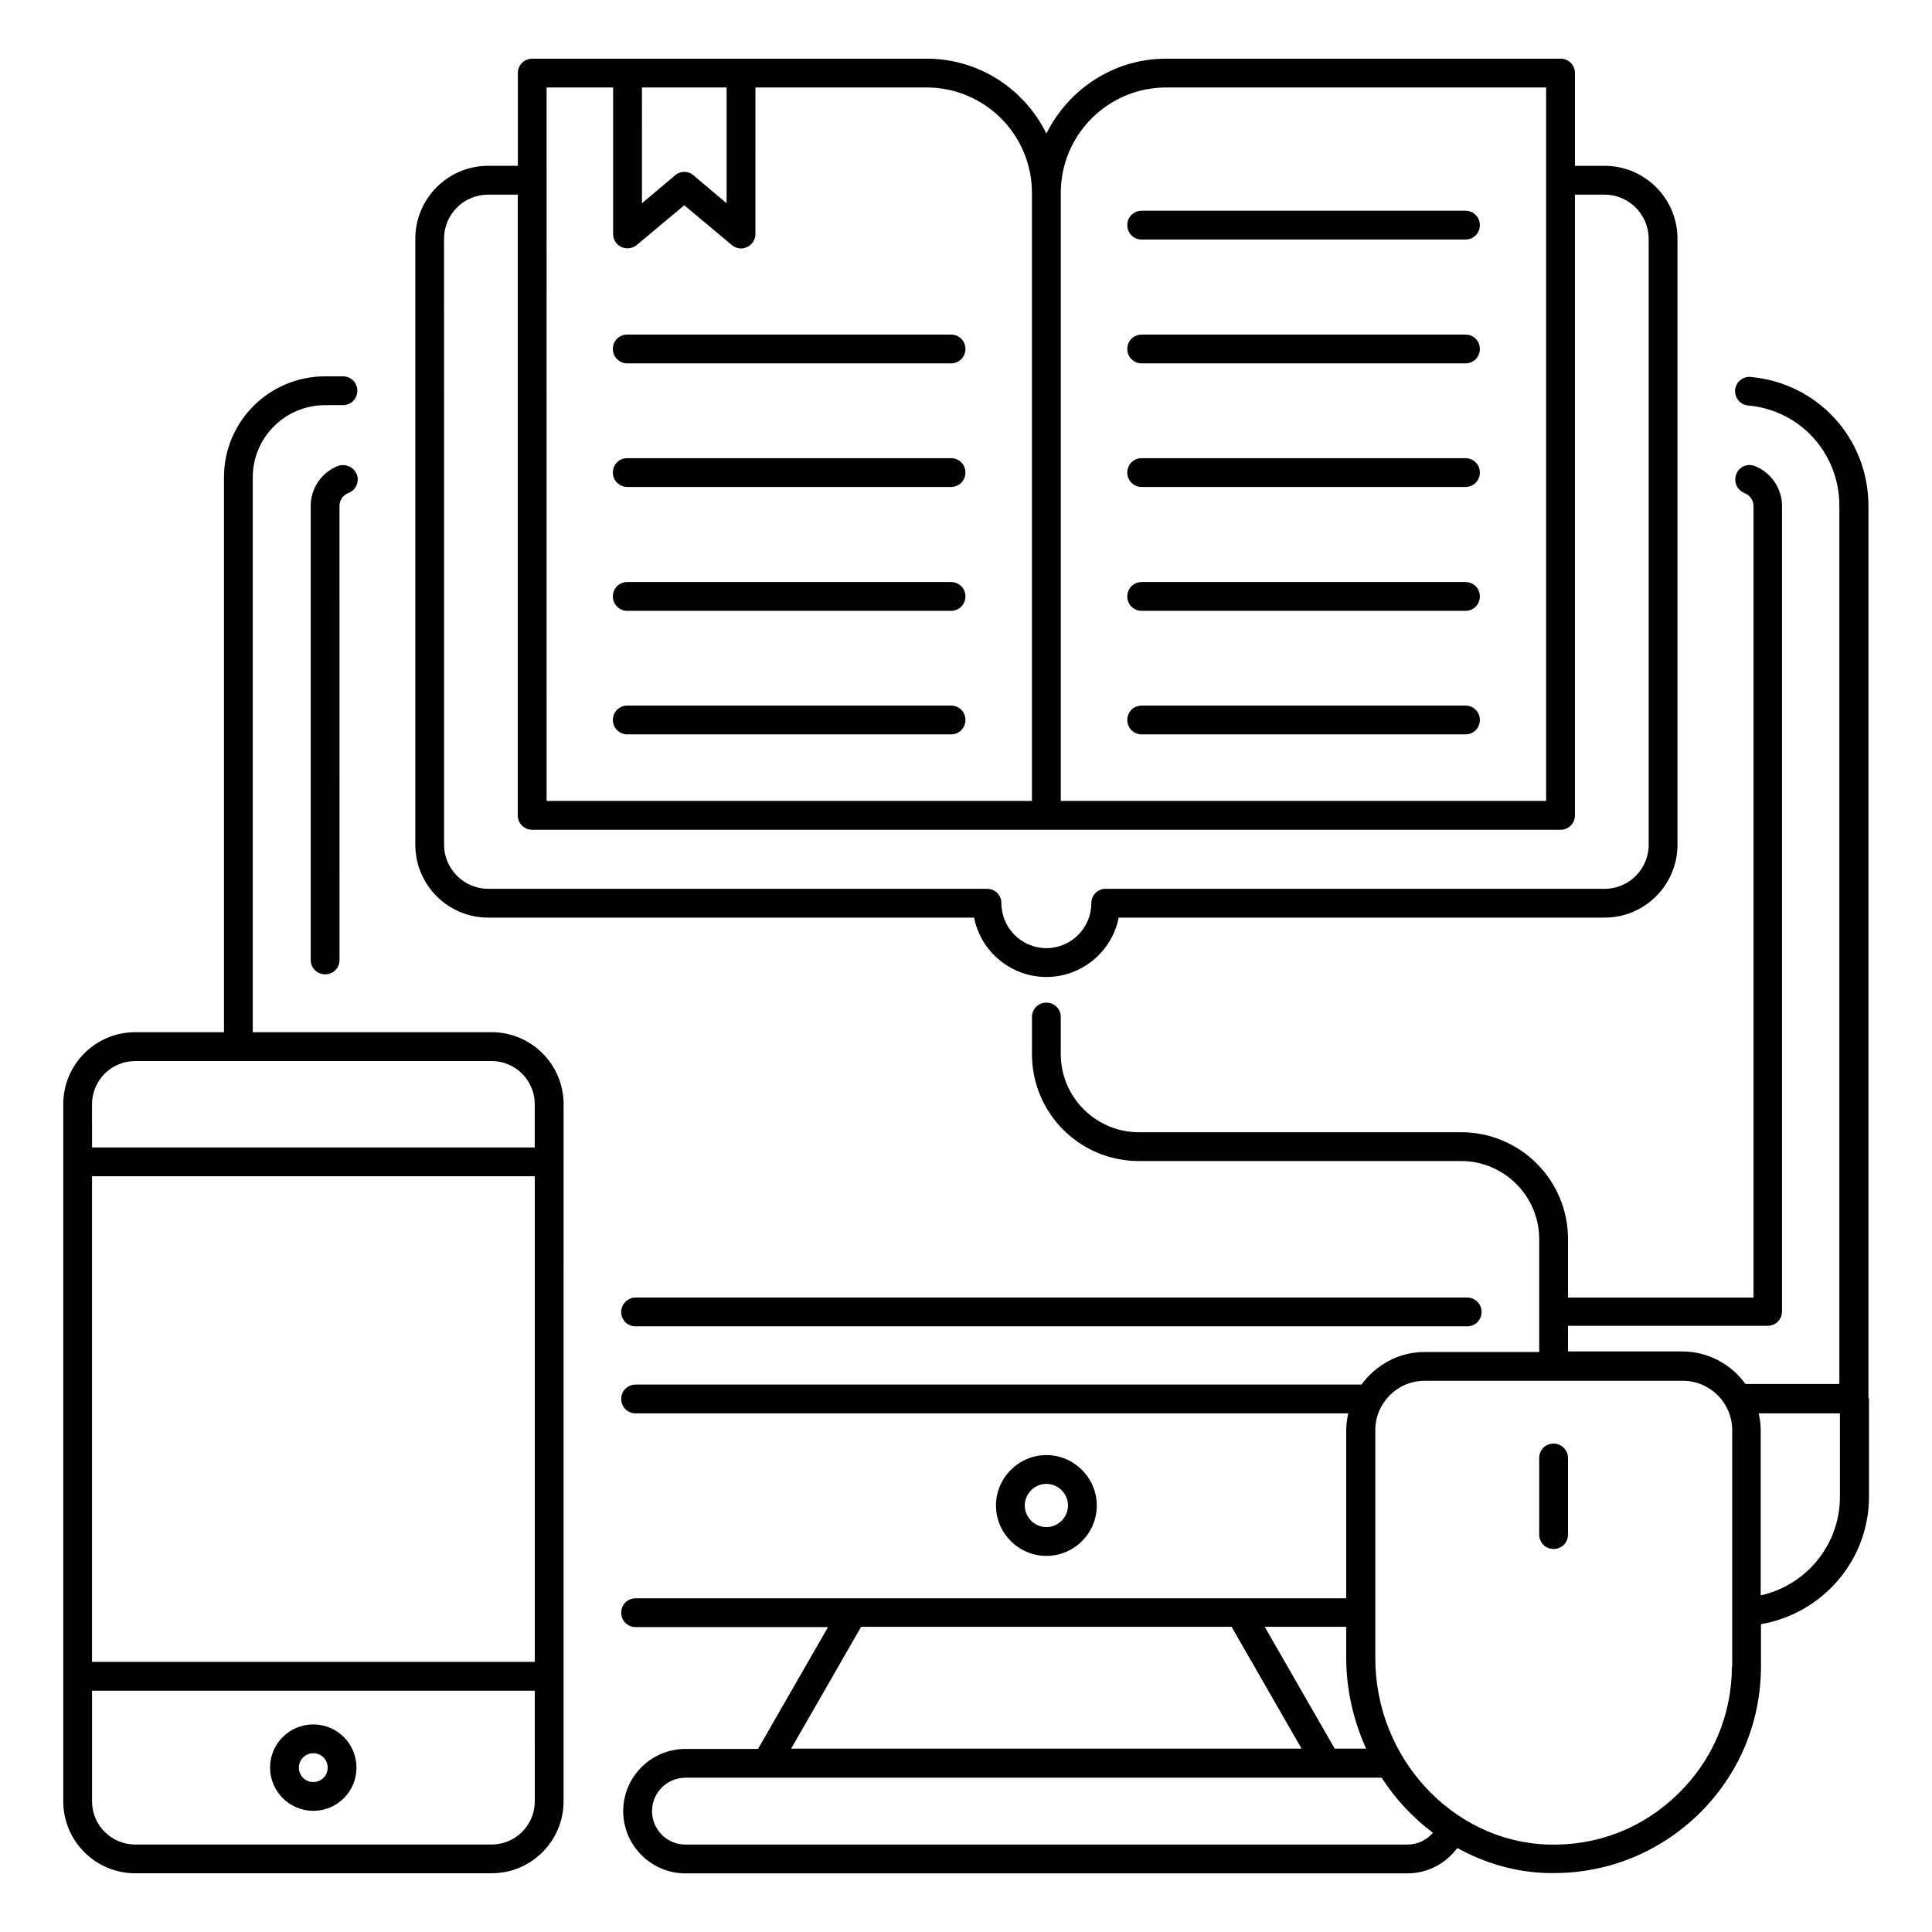
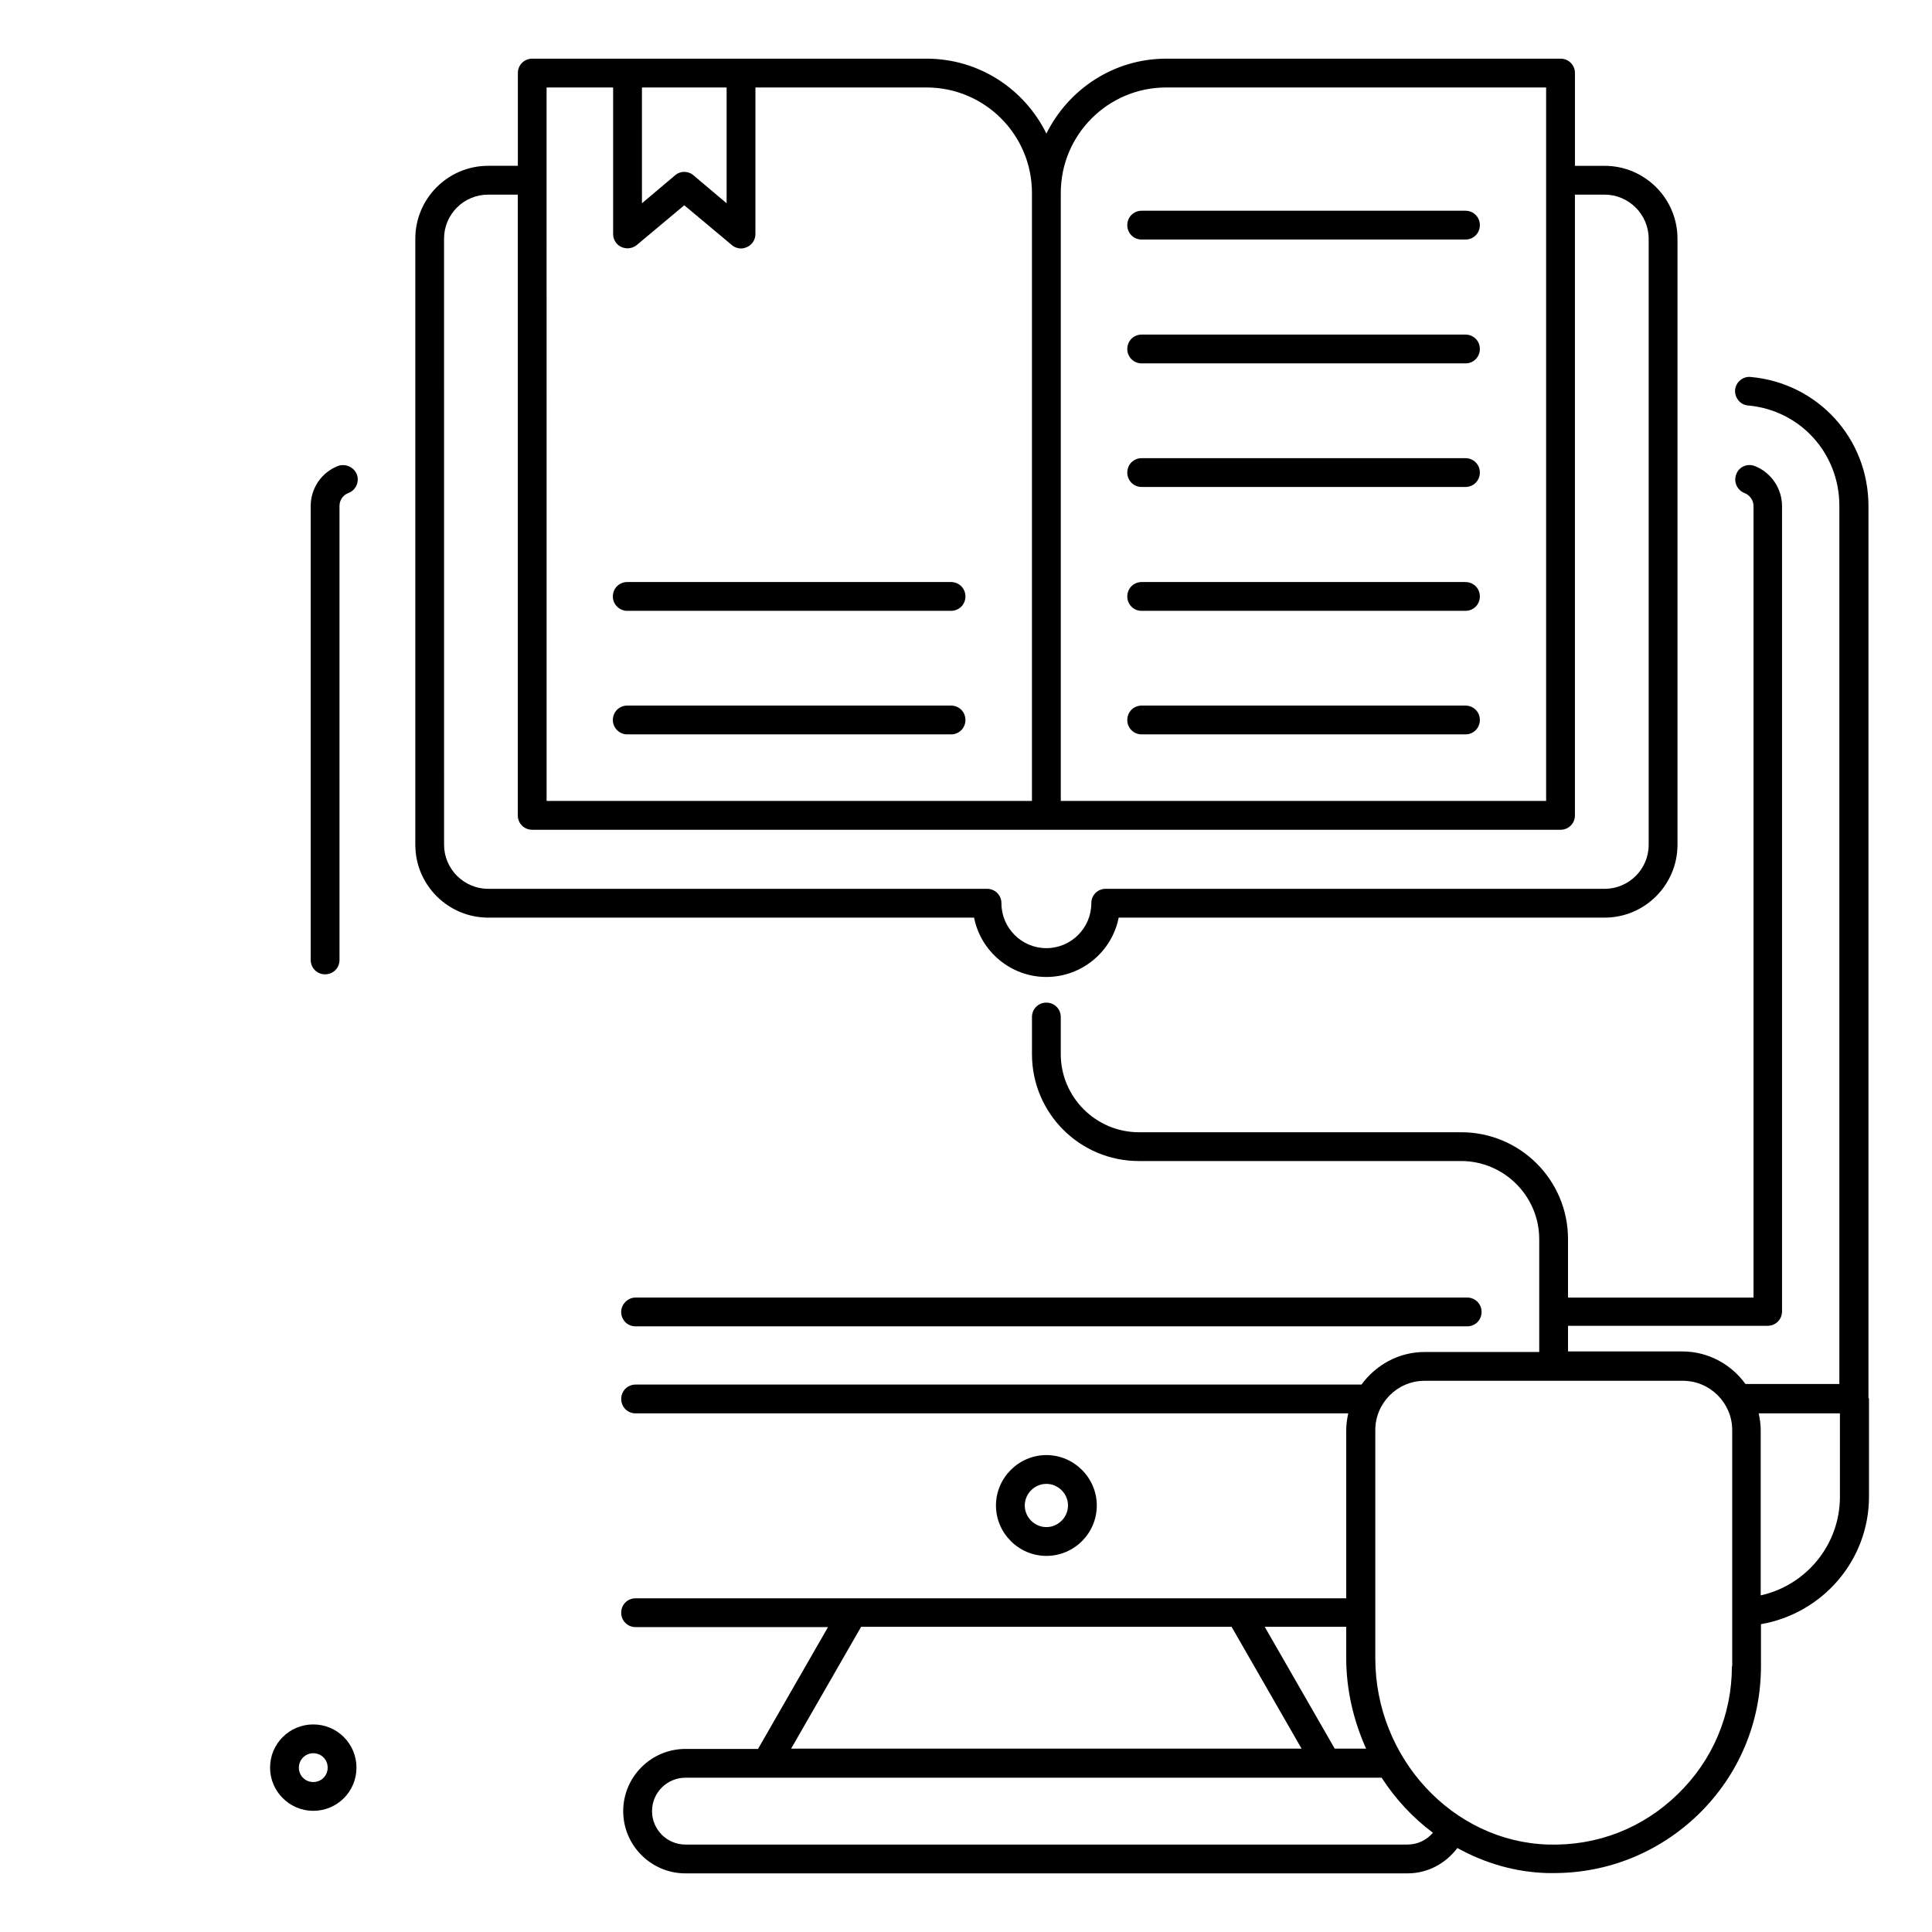
<svg xmlns="http://www.w3.org/2000/svg" fill="#000000" width="800px" height="800px" version="1.1" viewBox="144 144 512 512">
  <g>
    <path d="m434.66 542.97c0-7.328-6.031-13.359-13.359-13.359s-13.359 6.031-13.359 13.359 6.031 13.359 13.359 13.359 13.359-5.953 13.359-13.359zm-19.086 0c0-3.129 2.594-5.727 5.727-5.727 3.129 0 5.727 2.594 5.727 5.727 0 3.129-2.594 5.727-5.727 5.727-3.129 0-5.727-2.598-5.727-5.727z" />
-     <path d="m310.23 240.3h85.801c2.137 0 3.816-1.68 3.816-3.816s-1.68-3.816-3.816-3.816h-85.801c-2.137 0-3.816 1.68-3.816 3.816-0.004 2.137 1.754 3.816 3.816 3.816z" />
-     <path d="m310.23 273.05h85.801c2.137 0 3.816-1.68 3.816-3.816s-1.68-3.816-3.816-3.816h-85.801c-2.137 0-3.816 1.68-3.816 3.816-0.004 2.137 1.754 3.816 3.816 3.816z" />
    <path d="m310.23 305.88h85.801c2.137 0 3.816-1.68 3.816-3.816s-1.68-3.816-3.816-3.816h-85.801c-2.137 0-3.816 1.68-3.816 3.816-0.004 2.137 1.754 3.816 3.816 3.816z" />
    <path d="m310.23 338.62h85.801c2.137 0 3.816-1.68 3.816-3.816 0-2.137-1.68-3.816-3.816-3.816h-85.801c-2.137 0-3.816 1.68-3.816 3.816-0.004 2.137 1.754 3.816 3.816 3.816z" />
    <path d="m446.56 240.3h85.801c2.137 0 3.816-1.68 3.816-3.816s-1.68-3.816-3.816-3.816h-85.801c-2.137 0-3.816 1.68-3.816 3.816s1.68 3.816 3.816 3.816z" />
    <path d="m446.56 273.05h85.801c2.137 0 3.816-1.68 3.816-3.816s-1.68-3.816-3.816-3.816h-85.801c-2.137 0-3.816 1.68-3.816 3.816s1.68 3.816 3.816 3.816z" />
    <path d="m446.56 207.48h85.801c2.137 0 3.816-1.68 3.816-3.816 0-2.137-1.68-3.816-3.816-3.816h-85.801c-2.137 0-3.816 1.68-3.816 3.816 0 2.141 1.68 3.816 3.816 3.816z" />
    <path d="m446.56 305.88h85.801c2.137 0 3.816-1.68 3.816-3.816s-1.68-3.816-3.816-3.816h-85.801c-2.137 0-3.816 1.68-3.816 3.816s1.68 3.816 3.816 3.816z" />
    <path d="m446.56 338.62h85.801c2.137 0 3.816-1.68 3.816-3.816 0-2.137-1.68-3.816-3.816-3.816h-85.801c-2.137 0-3.816 1.68-3.816 3.816 0 2.137 1.68 3.816 3.816 3.816z" />
    <path d="m308.62 491.68c0 2.137 1.68 3.816 3.816 3.816h220.38c2.137 0 3.816-1.68 3.816-3.816s-1.68-3.816-3.816-3.816h-220.38c-2.059 0-3.816 1.758-3.816 3.816z" />
    <path d="m233.59 267.48c-4.352 1.68-7.25 5.879-7.25 10.609v120.3c0 2.137 1.68 3.816 3.816 3.816s3.816-1.68 3.816-3.816l-0.004-120.3c0-1.527 0.918-2.902 2.367-3.434 1.984-0.762 2.977-2.977 2.215-4.961-0.762-1.914-2.977-2.906-4.961-2.219z" />
    <path d="m273.36 387.18h128.78c1.754 8.93 9.695 15.727 19.16 15.727s17.406-6.793 19.16-15.727h128.78c10.688 0 19.312-8.703 19.312-19.312v-160.61c0-10.688-8.703-19.312-19.312-19.312h-7.863v-24.582c0-2.137-1.68-3.816-3.816-3.816h-104.5c-13.969 0-25.953 8.168-31.754 19.848-5.801-11.754-17.785-19.848-31.754-19.848h-104.5c-2.137 0-3.816 1.68-3.816 3.816v24.578h-7.863c-10.688 0-19.312 8.703-19.312 19.312v160.61c0 10.688 8.703 19.316 19.312 19.316zm179.69-220h100.69v189.08h-128.62v-161.14c0-15.422 12.52-27.941 27.938-27.941zm-116.49 0v30.688l-8.777-7.406c-0.688-0.609-1.602-0.918-2.441-0.918s-1.754 0.305-2.441 0.918l-8.777 7.406-0.004-30.688zm-47.707 0h17.633v38.855c0 1.449 0.84 2.824 2.215 3.434s2.902 0.383 4.047-0.535l12.594-10.535 12.594 10.535c0.688 0.609 1.602 0.918 2.441 0.918 0.535 0 1.07-0.152 1.602-0.383 1.375-0.609 2.215-1.984 2.215-3.434l0.004-38.855h45.344c15.418 0 27.938 12.52 27.938 27.938v161.14h-128.62zm-27.176 40.078c0-6.488 5.266-11.68 11.68-11.68h7.863v164.5c0 2.137 1.68 3.816 3.816 3.816h272.52c2.137 0 3.816-1.68 3.816-3.816v-164.5h7.863c6.414 0 11.68 5.266 11.68 11.68v160.61c0 6.488-5.266 11.68-11.68 11.68l-132.21-0.004c-2.137 0-3.816 1.68-3.816 3.816 0 6.566-5.344 11.91-11.91 11.91-6.566 0-11.91-5.344-11.91-11.91 0-2.137-1.68-3.816-3.816-3.816h-132.21c-6.414 0-11.68-5.266-11.68-11.68z" />
-     <path d="m274.27 417.55h-63.281v-147.1c0-10.535 8.625-19.082 19.16-19.082h4.734c2.137 0 3.816-1.68 3.816-3.816 0-2.137-1.68-3.816-3.816-3.816h-4.734c-14.809 0-26.793 11.984-26.793 26.719v147.09h-23.512c-10.535 0-19.082 8.551-19.082 19.082v184.73c0 10.535 8.551 19.082 19.082 19.082h94.426c10.535 0 19.082-8.551 19.082-19.082v-33.129l0.004-136.34v-15.266c0-10.535-8.551-19.086-19.086-19.086zm-105.88 38.168h117.33v128.7h-117.33zm0-19.082c0-6.336 5.113-11.449 11.449-11.449h94.426c6.336 0 11.449 5.113 11.449 11.449v11.449h-117.32zm117.33 184.73c0 6.336-5.113 11.449-11.449 11.449h-94.43c-6.336 0-11.449-5.113-11.449-11.449v-29.312h117.33z" />
    <path d="m227.02 623.89c6.336 0 11.449-5.113 11.449-11.449s-5.113-11.449-11.449-11.449c-6.336 0-11.449 5.113-11.449 11.449s5.191 11.449 11.449 11.449zm0-15.266c2.137 0 3.816 1.68 3.816 3.816s-1.68 3.816-3.816 3.816c-2.137 0-3.816-1.68-3.816-3.816s1.754-3.816 3.816-3.816z" />
-     <path d="m555.72 526.56c-2.137 0-3.816 1.68-3.816 3.816v20.305c0 2.137 1.68 3.816 3.816 3.816 2.137 0 3.816-1.68 3.816-3.816v-20.305c0-2.137-1.758-3.816-3.816-3.816z" />
    <path d="m639.16 514.43v-236.33c0-17.938-13.434-32.594-31.223-34.199-1.984-0.23-3.969 1.375-4.121 3.434-0.152 2.062 1.375 3.969 3.434 4.121 13.816 1.223 24.199 12.672 24.199 26.566v232.75h-24.887c-3.742-5.191-9.848-8.625-16.719-8.625l-30.301-0.004v-6.793h52.898c2.137 0 3.816-1.68 3.816-3.816v-213.43c0-4.656-2.902-8.93-7.25-10.609-1.984-0.762-4.199 0.23-4.887 2.215-0.762 1.984 0.23 4.199 2.215 4.961 1.375 0.535 2.367 1.91 2.367 3.434v209.77l-49.16-0.004v-15.496c0-15.648-12.672-28.32-28.32-28.32h-85.418c-11.375 0-20.688-9.312-20.688-20.688v-9.848c0-2.137-1.68-3.816-3.816-3.816s-3.816 1.68-3.816 3.816v9.848c0 15.648 12.672 28.32 28.32 28.32h85.418c11.375 0 20.688 9.312 20.688 20.688v29.922h-30.383c-6.871 0-12.902 3.434-16.719 8.625l-192.36 0.004c-2.137 0-3.816 1.68-3.816 3.816s1.68 3.816 3.816 3.816h188.85c-0.305 1.449-0.535 2.902-0.535 4.426v44.578l-188.32 0.004c-2.137 0-3.816 1.68-3.816 3.816 0 2.137 1.68 3.816 3.816 3.816h50.992l-18.551 32.289h-19.238c-9.082 0-16.488 7.406-16.488 16.488 0 9.082 7.406 16.488 16.488 16.488h191.37c5.344 0 10.078-2.594 13.207-6.719 7.176 3.969 15.266 6.414 23.895 6.641h1.68c14.352 0 27.863-5.496 38.242-15.496 10.762-10.457 16.641-24.426 16.641-39.391v-11.07c16.258-2.824 28.625-16.871 28.625-33.816v-26.031c-0.074 0.008-0.074-0.07-0.148-0.145zm-133.13 92.973h-8.32l-18.551-32.289h21.602v8.246c0.004 8.625 1.988 16.715 5.269 24.043zm-133.82-32.289h98.168l18.551 32.289h-135.27zm144.81 57.711h-191.37c-4.887 0-8.855-3.969-8.855-8.855 0-4.887 3.969-8.855 8.855-8.855h184.5c3.664 5.648 8.246 10.609 13.586 14.578-1.602 1.91-4.043 3.133-6.715 3.133zm85.953-47.254c0 12.902-5.113 24.961-14.352 33.895-9.238 9.008-21.297 13.742-34.352 13.359-25.266-0.762-45.801-22.902-45.801-49.387v-60.457c0-7.176 5.879-13.055 13.055-13.055h68.473c7.176 0 13.055 5.879 13.055 13.055v62.59zm28.625-44.883c0 12.672-8.93 23.434-20.992 26.105v-43.816c0-1.527-0.23-3.055-0.535-4.426h21.527z" />
  </g>
</svg>